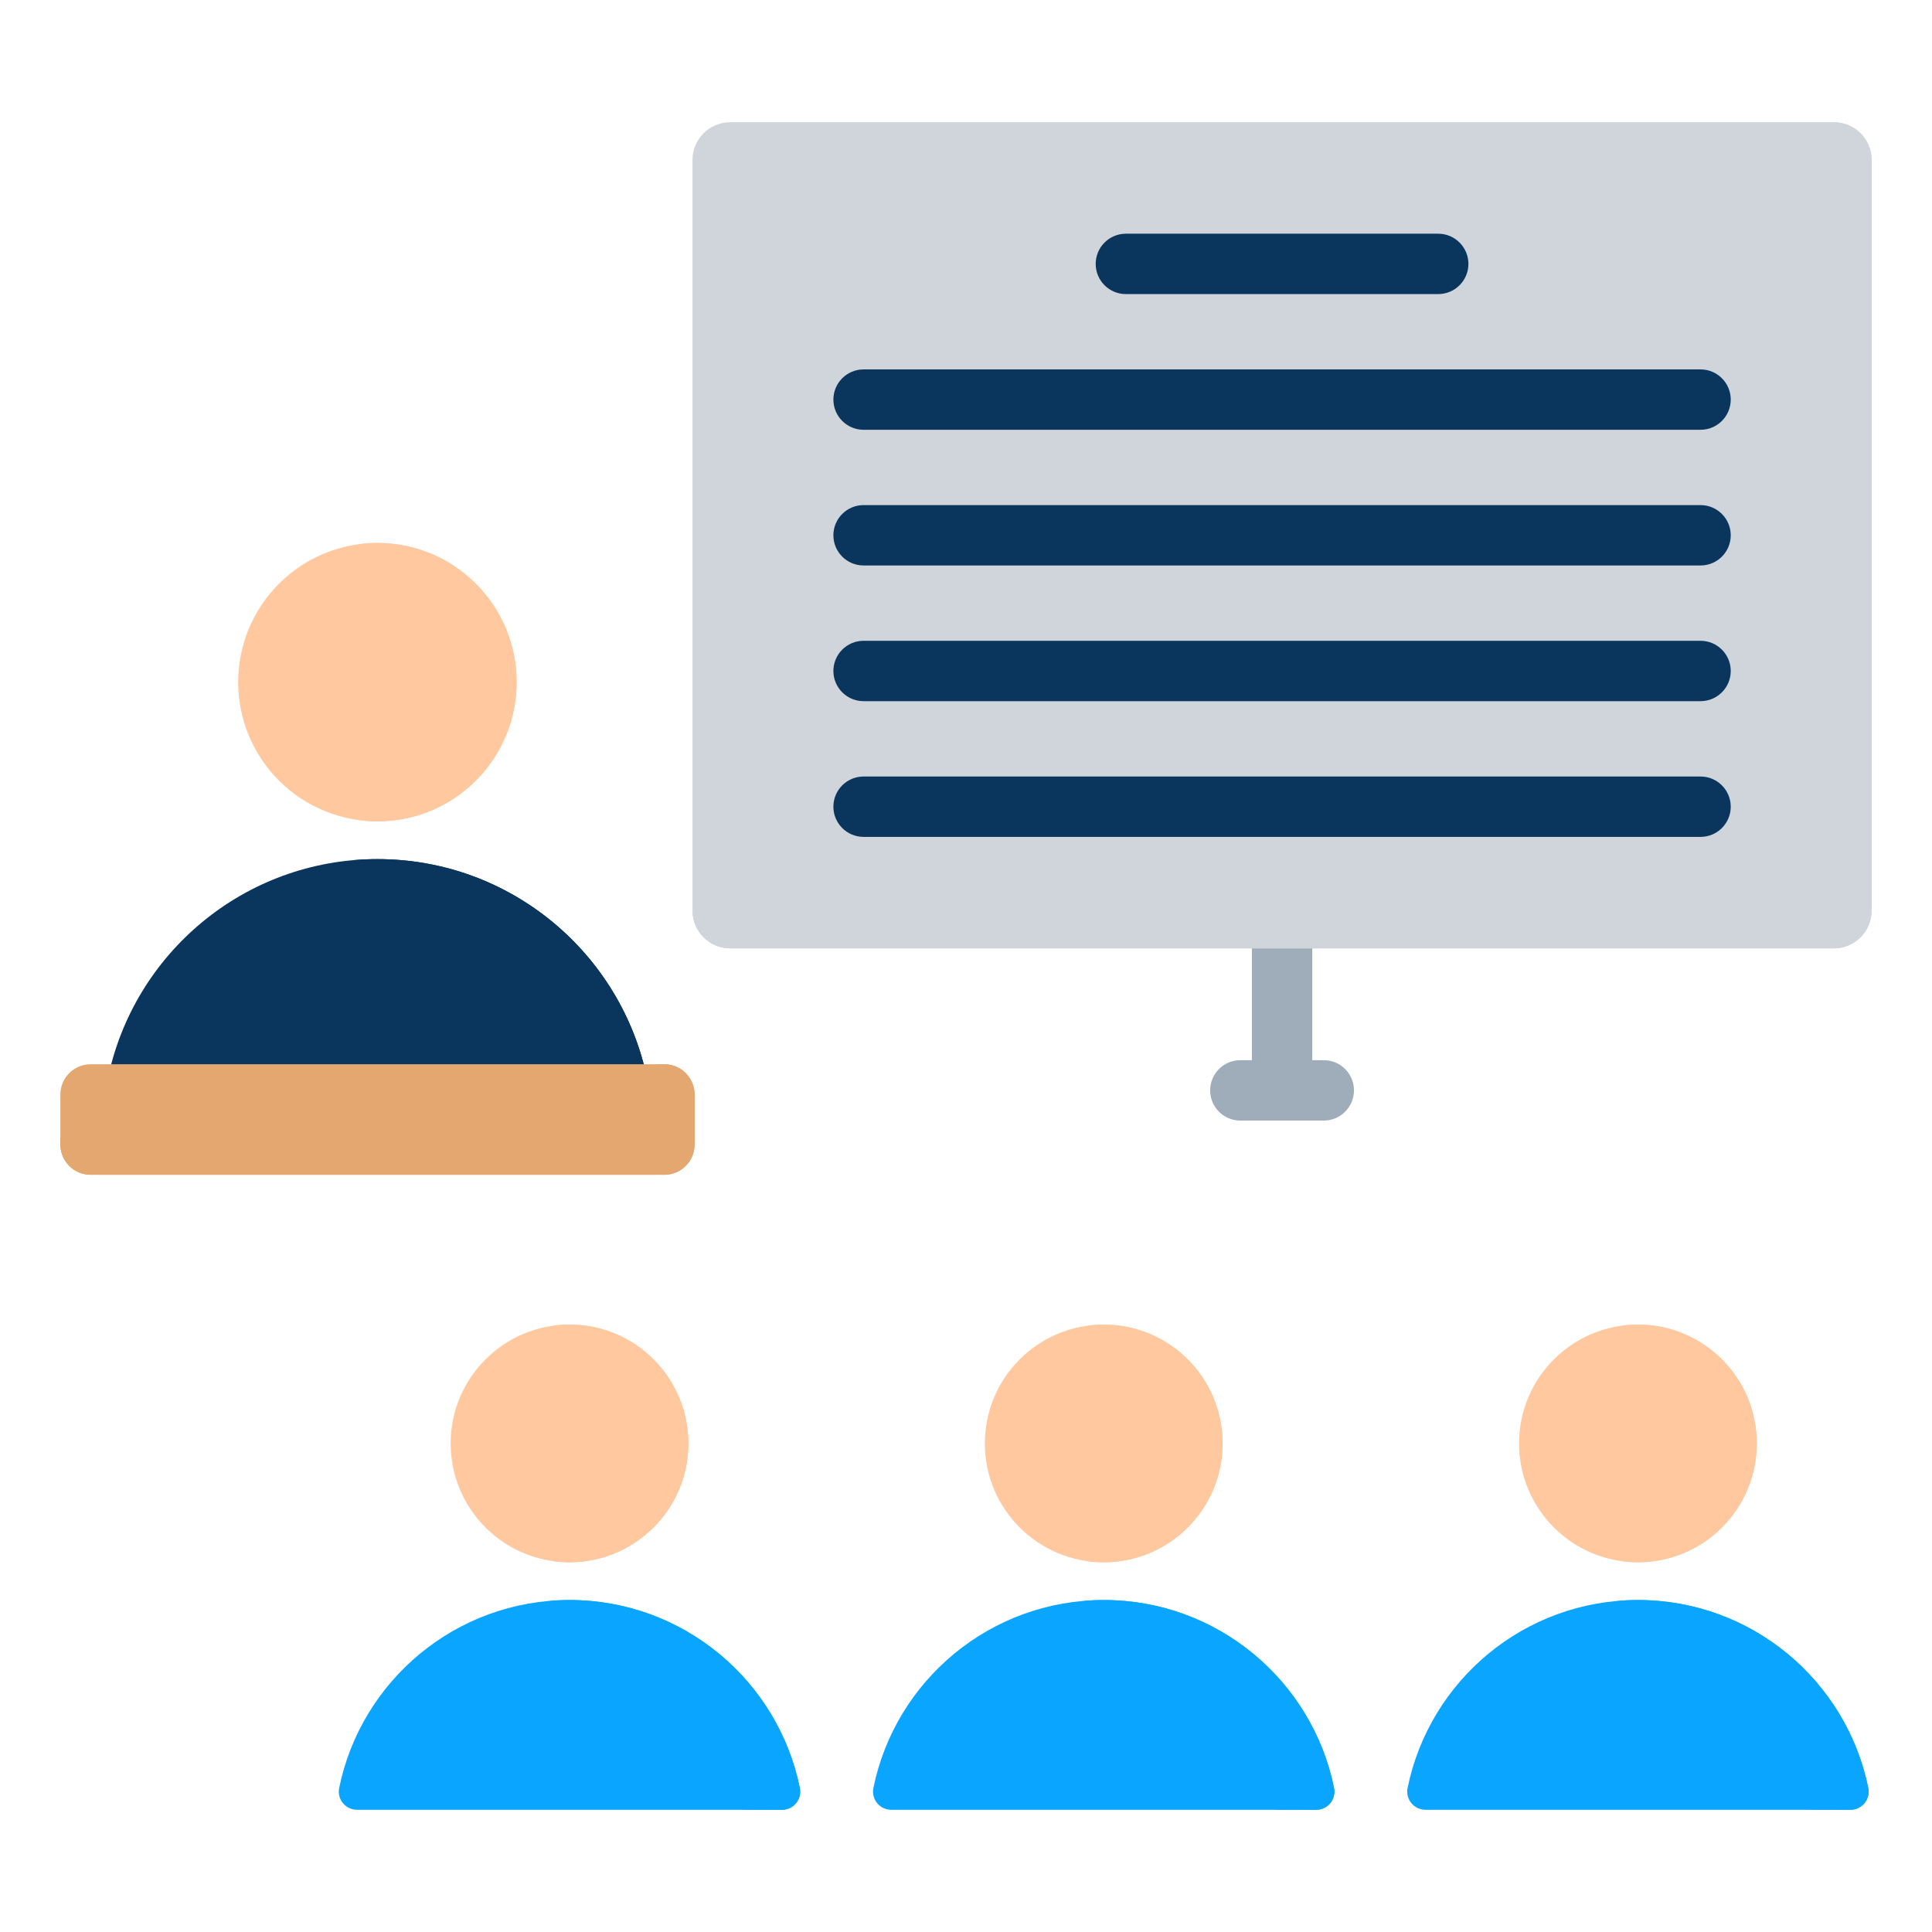
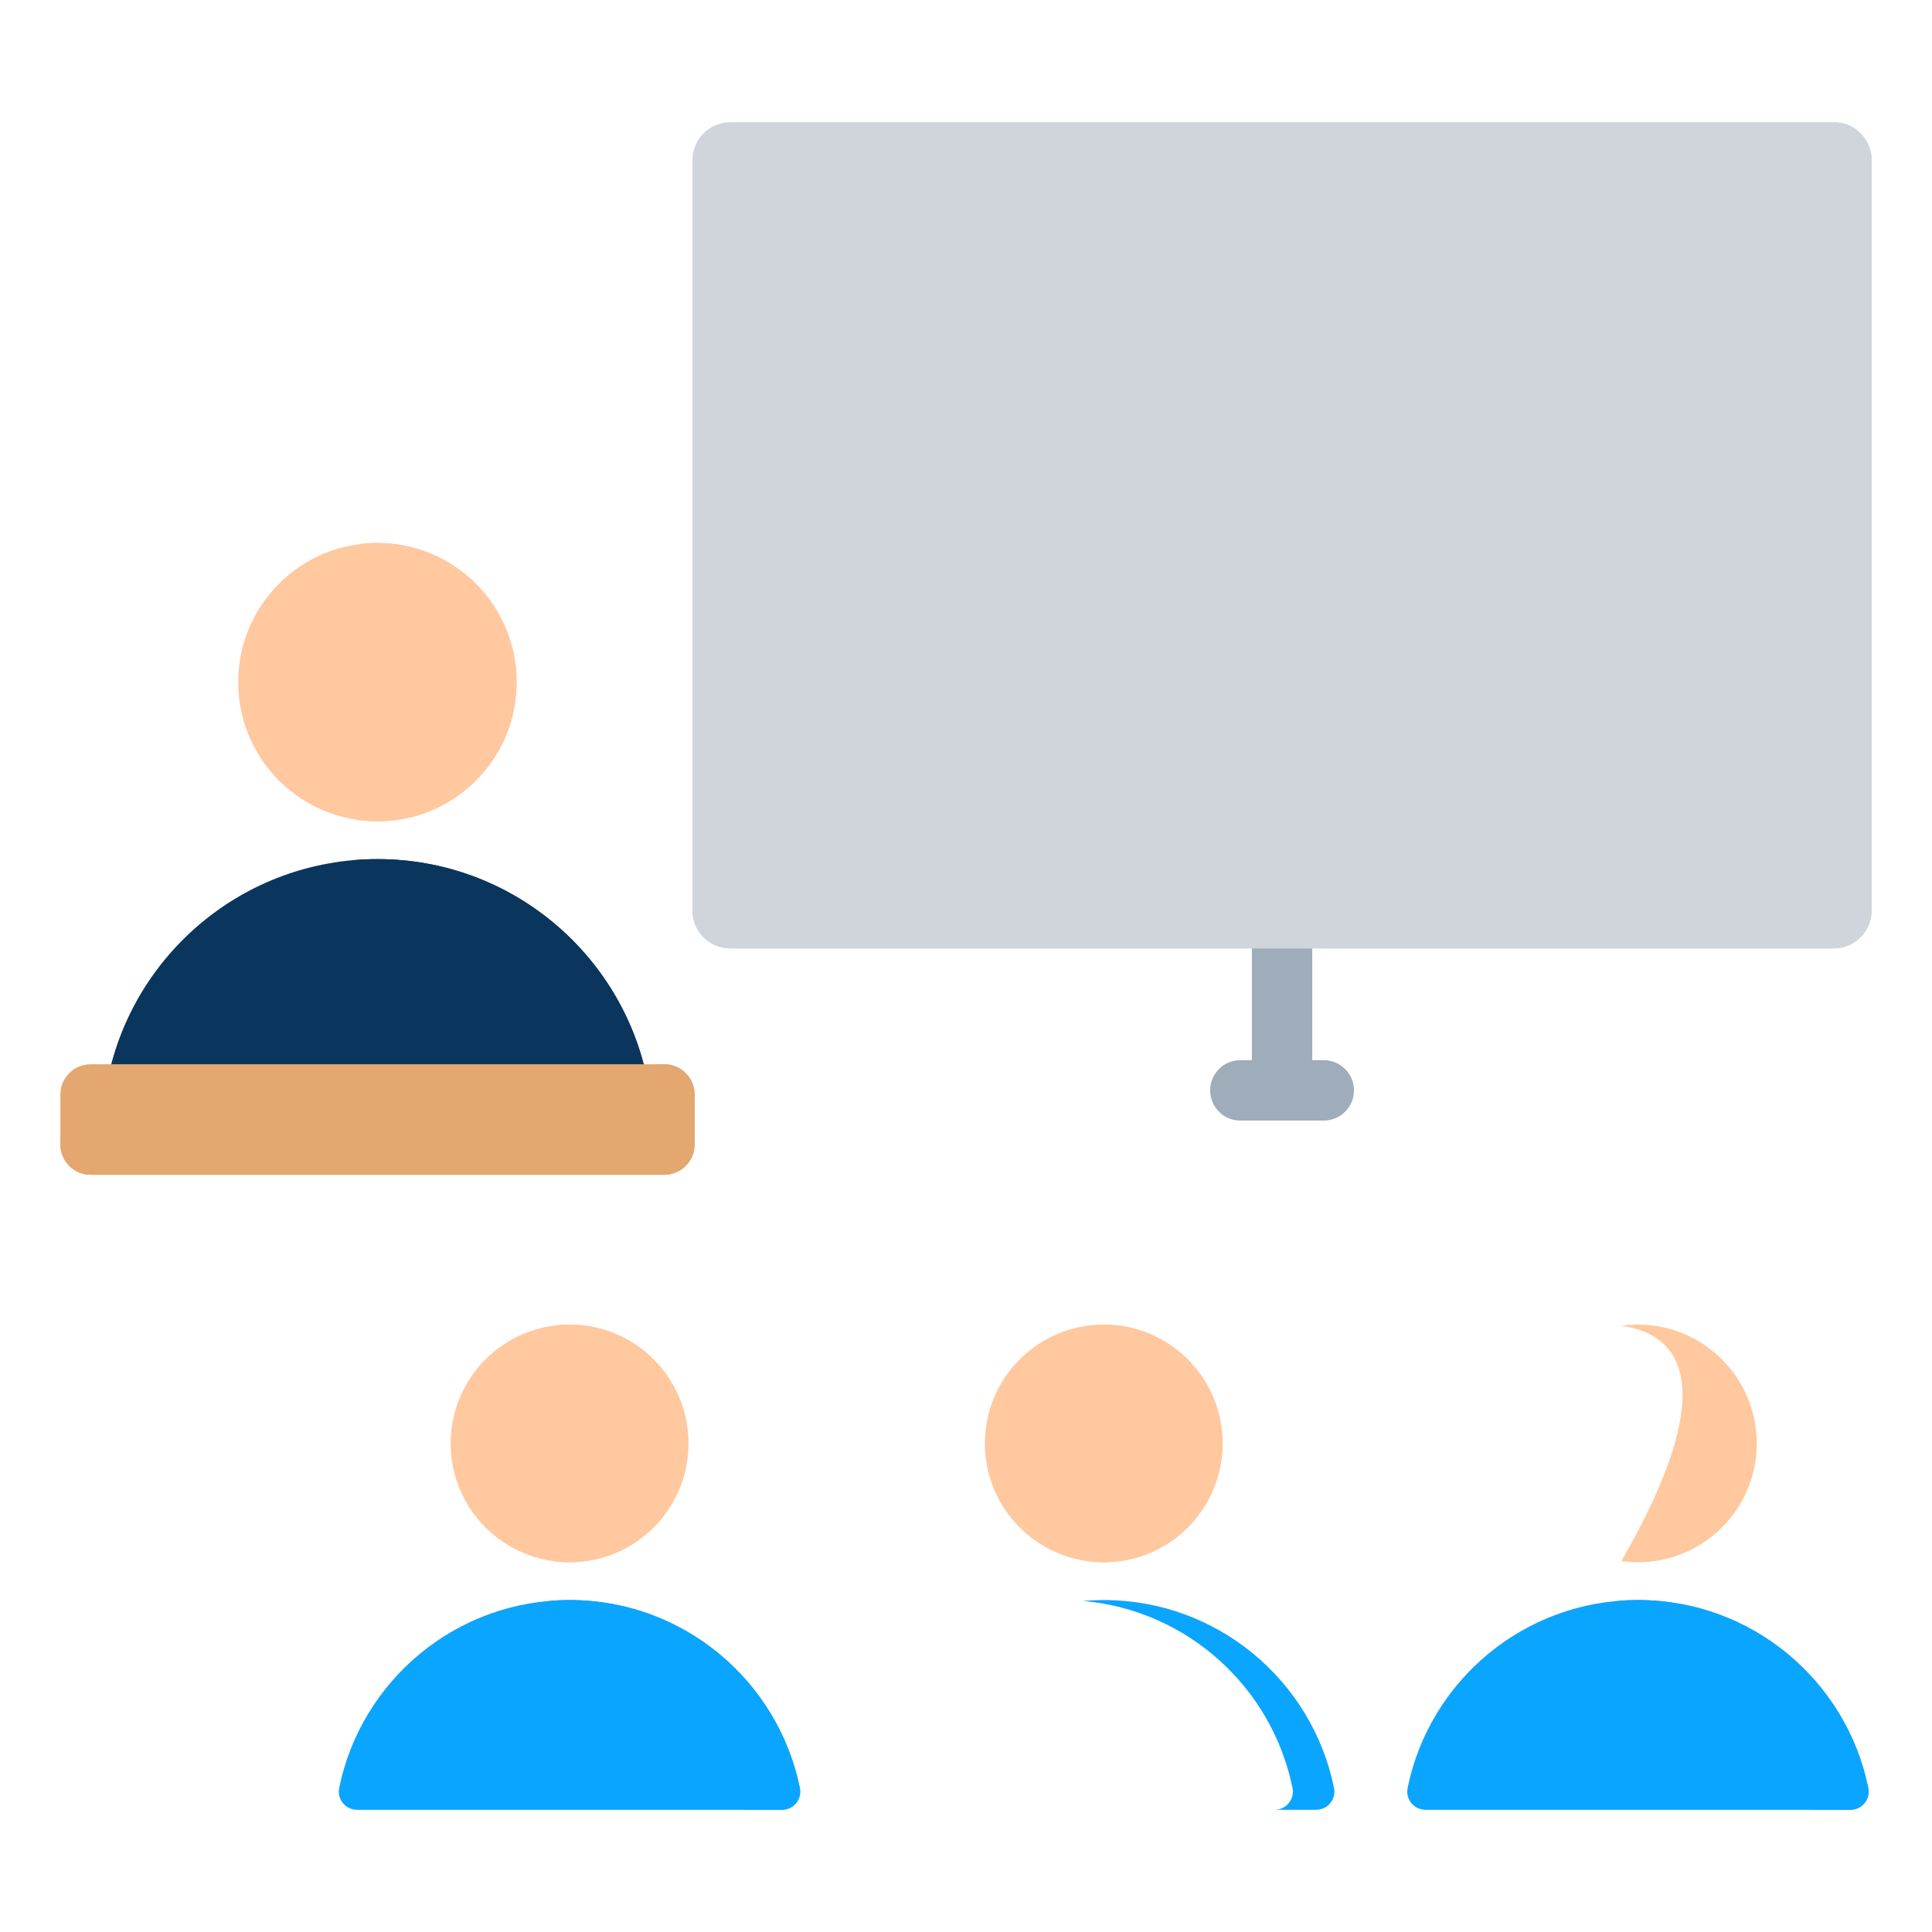
<svg xmlns="http://www.w3.org/2000/svg" width="64" height="64" viewBox="0 0 64 64" fill="none">
  <path fill-rule="evenodd" clip-rule="evenodd" d="M4.262 36.597H20.746C21.197 36.597 21.53 36.19 21.44 35.749C20.592 31.589 16.914 28.459 12.504 28.459C8.095 28.459 4.416 31.589 3.569 35.749C3.479 36.19 3.812 36.597 4.262 36.597Z" fill="#0A365E" />
  <path fill-rule="evenodd" clip-rule="evenodd" d="M19.135 36.597H20.746C21.196 36.597 21.53 36.19 21.44 35.748C20.592 31.589 16.914 28.459 12.504 28.459C12.233 28.459 11.964 28.471 11.698 28.494C15.744 28.849 19.033 31.845 19.828 35.748C19.918 36.19 19.585 36.597 19.135 36.597Z" fill="#0A365E" />
  <path d="M15.76 25.857C17.561 24.056 17.561 21.138 15.76 19.337C13.96 17.537 11.041 17.537 9.241 19.337C7.44 21.138 7.44 24.056 9.241 25.857C11.041 27.657 13.96 27.657 15.76 25.857Z" fill="#FFC89F" />
  <path fill-rule="evenodd" clip-rule="evenodd" d="M12.504 17.987C15.051 17.987 17.115 20.052 17.115 22.598C17.115 25.145 15.051 27.209 12.504 27.209C12.286 27.209 12.072 27.193 11.862 27.164C14.104 26.852 15.83 24.927 15.83 22.598C15.83 20.27 14.104 18.345 11.862 18.032C12.072 18.003 12.286 17.987 12.504 17.987Z" fill="#FFC89F" />
  <path fill-rule="evenodd" clip-rule="evenodd" d="M3 35.255H22.009C22.558 35.255 23.009 35.705 23.009 36.255V37.916C23.009 38.466 22.558 38.916 22.009 38.916H3C2.45 38.916 2 38.466 2 37.916V36.255C2 35.705 2.45 35.255 3 35.255Z" fill="#E3A76F" />
  <path fill-rule="evenodd" clip-rule="evenodd" d="M21.759 35.255H22.009C22.558 35.255 23.009 35.705 23.009 36.255V37.916C23.009 38.466 22.558 38.916 22.009 38.916H3C2.45 38.916 2 38.466 2 37.916V37.666H20.759C21.308 37.666 21.759 37.216 21.759 36.666V35.255Z" fill="#E3A76F" />
  <path fill-rule="evenodd" clip-rule="evenodd" d="M41.088 37.12C40.535 37.12 40.088 36.672 40.088 36.12C40.088 35.568 40.535 35.12 41.088 35.12H41.47V28.864C41.47 28.312 41.917 27.864 42.47 27.864C43.022 27.864 43.47 28.312 43.47 28.864V35.12H43.852C44.404 35.12 44.852 35.568 44.852 36.12C44.852 36.672 44.404 37.12 43.852 37.12H41.088Z" fill="#9FACBA" />
  <path fill-rule="evenodd" clip-rule="evenodd" d="M62 5.299V30.166C62 30.854 61.438 31.416 60.75 31.416H24.189C23.501 31.416 22.939 30.854 22.939 30.166V5.299C22.939 4.61 23.501 4.049 24.189 4.049H60.75C61.438 4.049 62 4.61 62 5.299Z" fill="#D0D5DC" />
  <path fill-rule="evenodd" clip-rule="evenodd" d="M62 5.299V30.166C62 30.854 61.438 31.416 60.75 31.416H24.189C23.501 31.416 22.939 30.854 22.939 30.166V30.166H59.5C60.188 30.166 60.75 29.604 60.75 28.916V4.049C61.438 4.049 62 4.61 62 5.299Z" fill="#D0D5DC" />
-   <path fill-rule="evenodd" clip-rule="evenodd" d="M47.643 7.742C48.195 7.742 48.643 8.19 48.643 8.742C48.643 9.294 48.195 9.742 47.643 9.742H37.296C36.744 9.742 36.296 9.294 36.296 8.742C36.296 8.19 36.744 7.742 37.296 7.742H47.643ZM56.333 25.723C56.885 25.723 57.333 26.171 57.333 26.723C57.333 27.275 56.885 27.723 56.333 27.723H28.607C28.055 27.723 27.607 27.275 27.607 26.723C27.607 26.171 28.055 25.723 28.607 25.723H56.333ZM56.333 21.227C56.885 21.227 57.333 21.675 57.333 22.227C57.333 22.78 56.885 23.227 56.333 23.227H28.607C28.055 23.227 27.607 22.78 27.607 22.227C27.607 21.675 28.055 21.227 28.607 21.227H56.333ZM56.333 16.732C56.885 16.732 57.333 17.18 57.333 17.732C57.333 18.285 56.885 18.732 56.333 18.732H28.607C28.055 18.732 27.607 18.285 27.607 17.732C27.607 17.18 28.055 16.732 28.607 16.732H56.333ZM56.333 12.237C56.885 12.237 57.333 12.685 57.333 13.237C57.333 13.789 56.885 14.237 56.333 14.237H28.607C28.055 14.237 27.607 13.789 27.607 13.237C27.607 12.685 28.055 12.237 28.607 12.237H56.333Z" fill="#0A365E" />
  <path fill-rule="evenodd" clip-rule="evenodd" d="M11.828 59.951H25.903C26.287 59.951 26.572 59.603 26.495 59.226C25.771 55.675 22.631 53.003 18.866 53.003C15.101 53.003 11.96 55.675 11.236 59.227C11.159 59.603 11.444 59.951 11.828 59.951Z" fill="#0AA5FF" />
  <path fill-rule="evenodd" clip-rule="evenodd" d="M24.527 59.951H25.903C26.287 59.951 26.572 59.603 26.495 59.226C25.771 55.675 22.631 53.003 18.866 53.003C18.634 53.003 18.404 53.013 18.178 53.033C21.632 53.335 24.44 55.894 25.119 59.226C25.196 59.603 24.911 59.951 24.527 59.951Z" fill="#0AA5FF" />
  <path d="M18.866 51.752C21.04 51.752 22.803 49.99 22.803 47.816C22.803 45.641 21.04 43.879 18.866 43.879C16.692 43.879 14.929 45.641 14.929 47.816C14.929 49.99 16.692 51.752 18.866 51.752Z" fill="#FFC89F" />
  <path fill-rule="evenodd" clip-rule="evenodd" d="M18.866 43.879C21.04 43.879 22.803 45.641 22.803 47.816C22.803 49.99 21.04 51.752 18.866 51.752C18.68 51.752 18.497 51.739 18.317 51.714C20.232 51.447 21.706 49.804 21.706 47.816C21.706 45.828 20.232 44.184 18.317 43.917C18.497 43.892 18.68 43.879 18.866 43.879Z" fill="#FFC89F" />
-   <path fill-rule="evenodd" clip-rule="evenodd" d="M29.524 59.951H43.599C43.983 59.951 44.268 59.603 44.191 59.226C43.468 55.675 40.327 53.003 36.562 53.003C32.797 53.003 29.656 55.675 28.933 59.227C28.856 59.603 29.14 59.951 29.524 59.951Z" fill="#0AA5FF" />
  <path fill-rule="evenodd" clip-rule="evenodd" d="M42.223 59.951H43.599C43.983 59.951 44.268 59.603 44.191 59.226C43.468 55.675 40.327 53.003 36.562 53.003C36.33 53.003 36.101 53.013 35.874 53.033C39.329 53.335 42.136 55.894 42.815 59.226C42.892 59.603 42.607 59.951 42.223 59.951Z" fill="#0AA5FF" />
  <path d="M36.562 51.752C38.736 51.752 40.499 49.99 40.499 47.816C40.499 45.641 38.736 43.879 36.562 43.879C34.388 43.879 32.625 45.641 32.625 47.816C32.625 49.99 34.388 51.752 36.562 51.752Z" fill="#FFC89F" />
  <path fill-rule="evenodd" clip-rule="evenodd" d="M36.562 43.879C38.736 43.879 40.499 45.641 40.499 47.816C40.499 49.99 38.736 51.752 36.562 51.752C36.376 51.752 36.193 51.739 36.013 51.714C37.928 51.447 39.402 49.804 39.402 47.816C39.402 45.828 37.928 44.184 36.013 43.917C36.193 43.892 36.376 43.879 36.562 43.879Z" fill="#FFC89F" />
  <path fill-rule="evenodd" clip-rule="evenodd" d="M47.221 59.951H61.295C61.68 59.951 61.964 59.603 61.888 59.226C61.164 55.675 58.023 53.003 54.258 53.003C50.493 53.003 47.352 55.675 46.629 59.227C46.552 59.603 46.837 59.951 47.221 59.951Z" fill="#0AA5FF" />
  <path fill-rule="evenodd" clip-rule="evenodd" d="M59.919 59.951H61.295C61.68 59.951 61.964 59.603 61.888 59.226C61.164 55.675 58.023 53.003 54.258 53.003C54.026 53.003 53.797 53.013 53.57 53.033C57.025 53.335 59.833 55.894 60.512 59.226C60.588 59.603 60.304 59.951 59.919 59.951Z" fill="#0AA5FF" />
-   <path d="M54.258 51.752C56.432 51.752 58.195 49.99 58.195 47.816C58.195 45.641 56.432 43.879 54.258 43.879C52.084 43.879 50.321 45.641 50.321 47.816C50.321 49.99 52.084 51.752 54.258 51.752Z" fill="#FFC89F" />
-   <path fill-rule="evenodd" clip-rule="evenodd" d="M54.258 43.879C56.432 43.879 58.195 45.641 58.195 47.816C58.195 49.99 56.432 51.752 54.258 51.752C54.072 51.752 53.889 51.739 53.71 51.714C55.624 51.447 57.098 49.804 57.098 47.816C57.098 45.828 55.624 44.184 53.71 43.917C53.889 43.892 54.072 43.879 54.258 43.879Z" fill="#FFC89F" />
+   <path fill-rule="evenodd" clip-rule="evenodd" d="M54.258 43.879C56.432 43.879 58.195 45.641 58.195 47.816C58.195 49.99 56.432 51.752 54.258 51.752C54.072 51.752 53.889 51.739 53.71 51.714C57.098 45.828 55.624 44.184 53.71 43.917C53.889 43.892 54.072 43.879 54.258 43.879Z" fill="#FFC89F" />
</svg>